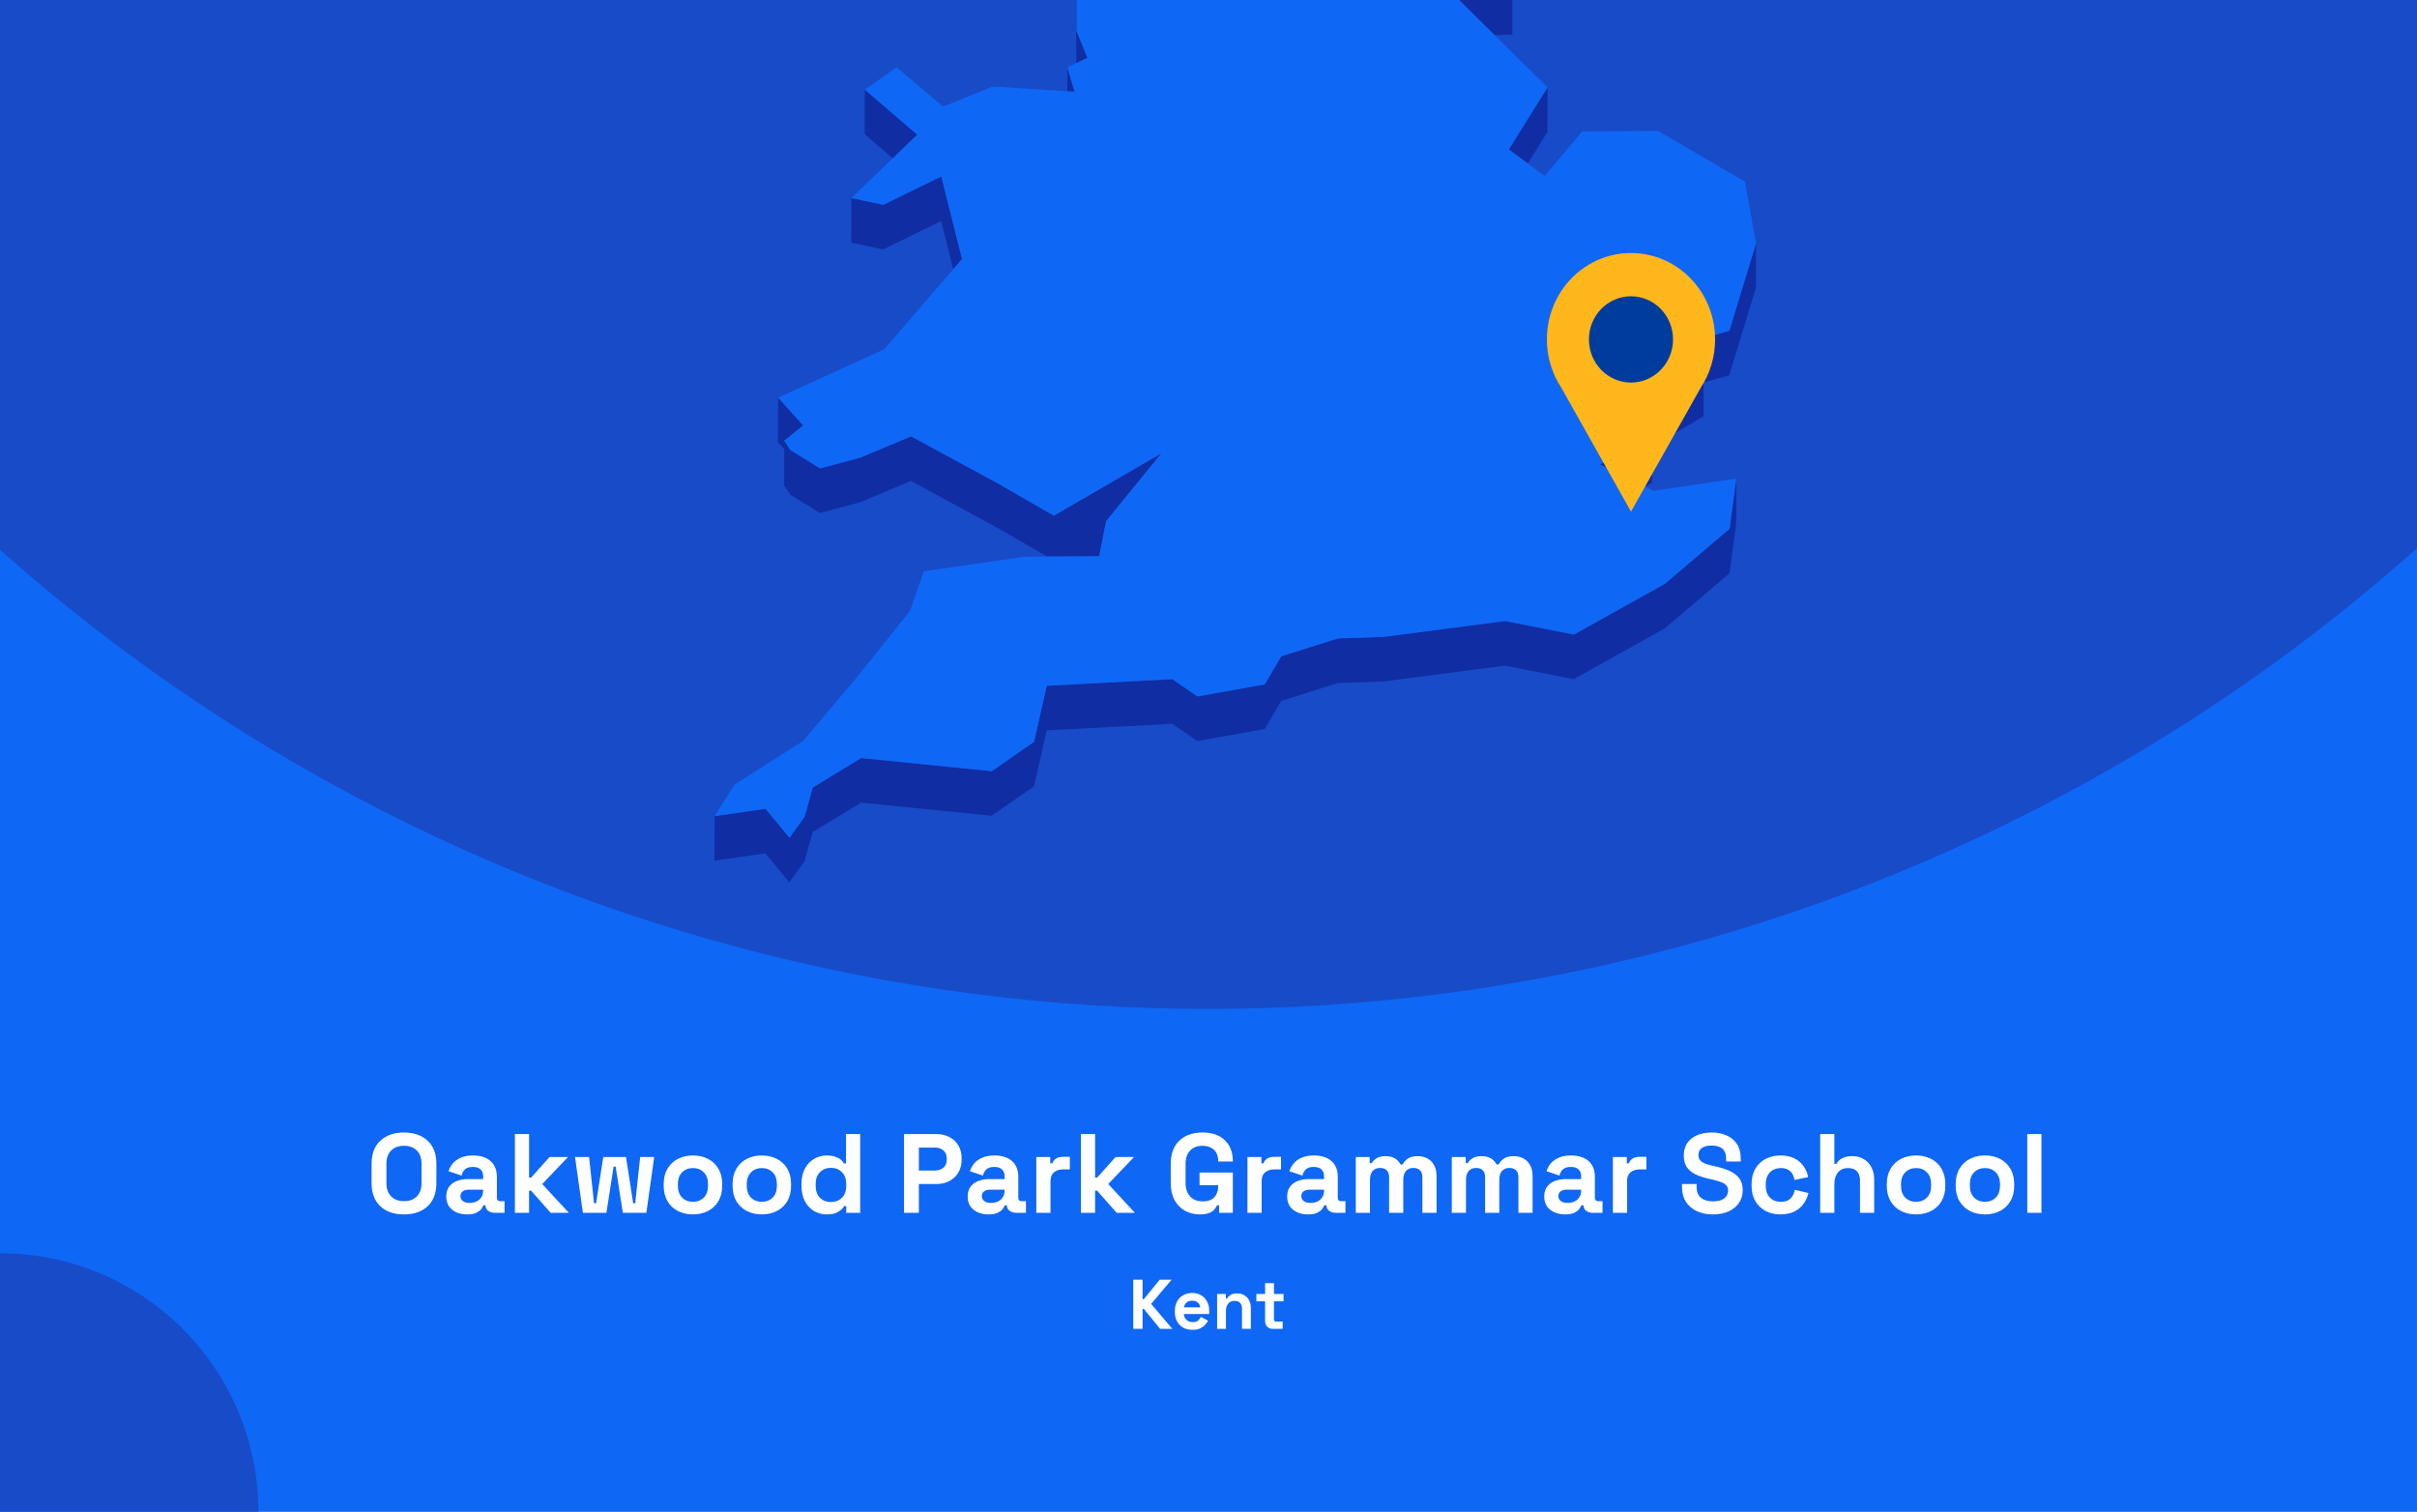
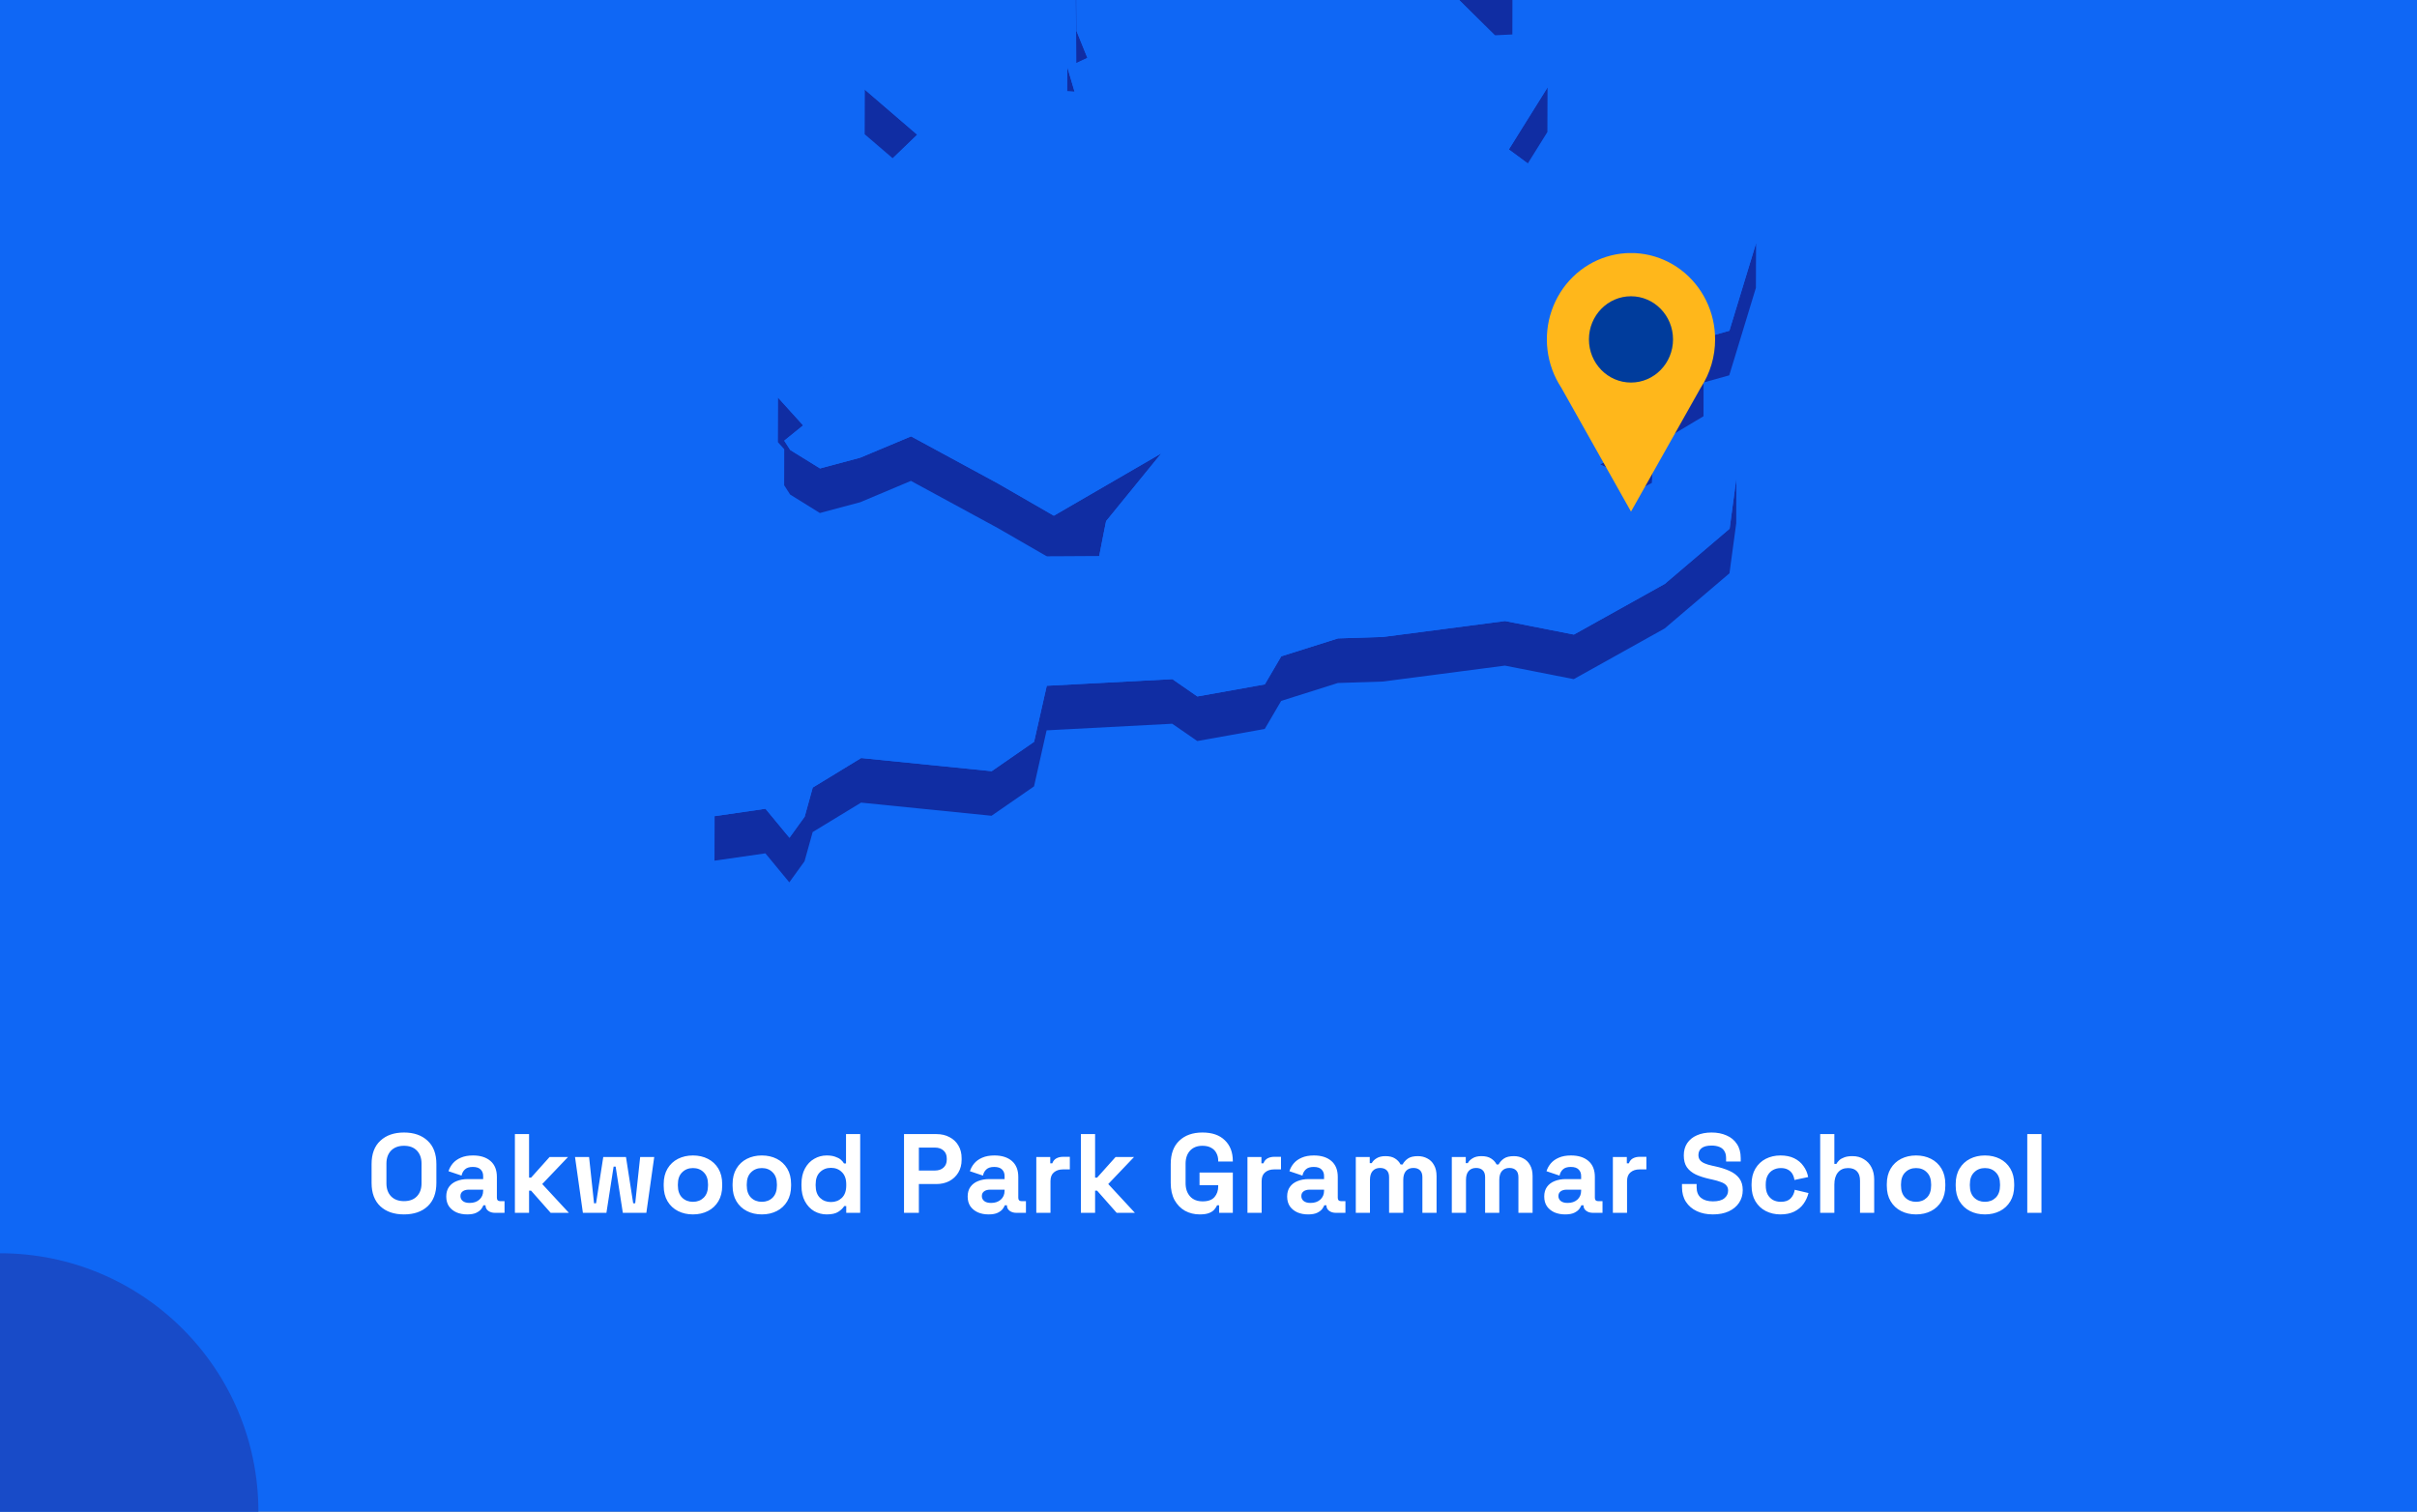
<svg xmlns="http://www.w3.org/2000/svg" fill="none" height="860" viewBox="0 0 1375 860" width="1375">
  <rect x="0" y="0" width="1375" height="860" fill="#808080" stroke="none" />
  <g clip-path="url(#clip0_1597_2583)">
    <rect fill="#0F67F5" height="860" width="1375" />
-     <circle cx="687" cy="-460" fill="#184BC8" r="1034" />
    <g clip-path="url(#clip1_1597_2583)">
      <path d="M850.394 20.083L860.36 19.602L860.404 -5.766L844.232 -5.022L815.866 -14.076L844.188 13.96L850.394 20.083Z" fill="#102DA3" />
      <path d="M599.12 -53.7L588.892 -72.201L569.749 -107.846L569.661 -82.479L588.805 -46.833L599.076 -28.333L612.145 -25.534L612.057 -0.603L612.32 35.917L612.363 35.873L618.614 32.943L612.451 17.722L612.145 -25.971L626.131 -47.927L599.12 -53.7Z" fill="#102DA3" />
      <path d="M611.314 52.185L607.206 38.321L607.162 51.923L611.314 52.185Z" fill="#102DA3" />
      <path d="M521.802 76.634L491.993 51.004L491.906 76.371L507.859 90.061L521.802 76.634Z" fill="#102DA3" />
      <path d="M869.145 92.992L880.29 75.104L880.378 49.736L858.349 85.032L869.145 92.992Z" fill="#102DA3" />
-       <path d="M484.257 138.04L502.395 141.889L535.395 125.75L542.3 153.13L547.283 147.356L535.482 100.383L502.483 116.522L484.3 112.673L484.257 138.04Z" fill="#102DA3" />
      <path d="M983.834 188.164L964.296 193.631L969.148 211.475L952.364 221.535L940.956 230.195L939.733 249.439L910.186 264.178L935.668 276.775L939.689 274.763L940.869 255.562L952.277 246.859L969.104 236.799L969.148 217.599L983.746 213.531L998.913 163.758L999 138.391L983.834 188.164Z" fill="#102DA3" />
      <path d="M449.509 281.365L466.424 291.862L489.327 285.739L518.217 273.58L567.651 300.434L595.711 316.617L599.47 316.573H603.272L625.301 316.442L628.098 302.14L629.235 296.498L660.66 257.922L599.513 293.393L567.738 275.067L518.305 248.256L489.371 260.372L466.512 266.495L449.553 255.998L446.144 250.706L456.896 242.002L442.647 226.257L442.56 251.58L446.144 255.56L446.1 276.073L449.509 281.365Z" fill="#102DA3" />
      <path d="M947.075 332.188L895.369 361.011L856.207 353.313L786.8 362.366L761.187 363.197L728.888 373.388L719.534 389.352L681.159 396.219L666.954 386.378L595.492 390.139L588.281 422.024L564.154 438.731L489.895 431.252L462.359 448.047L457.77 464.623L449.116 476.607L435.479 460.118L406.545 464.317L406.457 489.641L435.435 485.486L449.028 501.975L457.683 489.991L462.316 473.371L489.851 456.619L564.067 464.098L588.237 447.391L595.405 415.507L666.867 411.745L681.115 421.586L719.49 414.719L728.844 398.756L761.1 388.565L786.713 387.734L856.12 378.68L895.282 386.378L946.988 357.555L983.877 326.152L987.723 297.636L987.767 272.269L983.964 300.785L947.075 332.188Z" fill="#102DA3" />
      <path d="M939.733 249.439L940.956 230.195L952.364 221.535L969.148 211.475L964.296 193.631L983.834 188.164L999 138.391L992.662 103.314L943.229 74.492L900.09 74.798L878.717 100.121L869.145 92.992L858.349 85.032L880.378 49.736L850.395 20.083L844.188 13.96L815.866 -14.076L844.232 -5.022L860.404 -5.766L788.199 -113.49L750.304 -126.261L717.349 -218.108L715.12 -242.644L637.801 -305.057L623.771 -300.64L605.982 -295.041L596.76 -292.155L579.889 -298.015L606.026 -318.747L642.347 -333.53L627.093 -347.176L616.559 -356.535L672.592 -441.079L677.138 -466.271L694.534 -486.259L661.316 -515.869L570.317 -511.276L545.753 -498.855L519.878 -485.778L548.594 -528.334L545.972 -530.302L531.636 -540.842L595.23 -606.142L593.132 -618.082L597.765 -634.002L574.163 -633.827L499.511 -605.529L492.649 -623.374L478.618 -605.398L470.401 -626.523L458.95 -623.155L437.184 -549.459L452.831 -529.69L437.14 -529.602L421.143 -529.471L408.075 -467.146L421.012 -450.001L417.865 -428.745L414.587 -406.876L379.009 -387.457L382.593 -356.36L380.145 -351.462L369.306 -329.768L381.457 -325.176L446.45 -382.602L449.203 -373.986L446.406 -369.481L429.841 -342.627L419.22 -325.438L423.416 -303.614L421.405 -288.175L411.265 -208.792L422.717 -208.88L437.796 -271.248L445.182 -274.616L464.807 -262.151L494.091 -227.249L484.519 -213.21L467.386 -187.973L463.539 -158.801L450.689 -158.713L474.291 -119.132L481.328 -123.112L483.863 -144.368L511.661 -123.33L530.412 -140.038L568.787 -150.885L604.409 -164.355L584.172 -131.378L569.749 -107.847L588.893 -72.202L599.12 -53.701L626.131 -47.928L612.145 -25.972L612.451 17.721L618.614 32.942L612.363 35.872L612.32 35.916L607.206 38.321L611.314 52.186L607.162 51.923L564.766 49.212L536.531 60.671L510.088 38.278L491.993 51.005L521.802 76.635L507.859 90.062L484.3 112.674L502.483 116.523L535.482 100.384L547.283 147.357L542.3 153.13L503.051 198.661L442.647 226.258L456.896 242.004L446.144 250.707L449.553 256L466.512 266.496L489.371 260.373L518.305 248.258L567.738 275.069L599.513 293.395L660.66 257.924L629.235 296.5L628.098 302.142L625.301 316.444L603.272 316.575H599.47L595.711 316.619L582.861 316.706L525.56 325.016L517.649 347.628L485.568 387.604L456.808 421.587L417.865 446.342L406.545 464.318L435.479 460.12L449.116 476.608L457.77 464.624L462.359 448.048L489.895 431.253L564.154 438.732L588.281 422.025L595.492 390.141L666.954 386.379L681.159 396.22L719.534 389.353L728.888 373.389L761.188 363.199L786.8 362.368L856.208 353.314L895.37 361.012L947.076 332.189L983.965 300.786L987.767 272.27L940.607 279.224L935.668 276.775L910.186 264.178L939.733 249.439Z" fill="#0F67F5" />
    </g>
    <g clip-path="url(#clip2_1597_2583)">
      <path d="M975.699 193.106C975.707 185.428 973.961 177.856 970.601 170.996C967.24 164.136 962.359 158.181 956.349 153.607C950.339 149.034 943.368 145.97 935.995 144.663C928.623 143.355 921.054 143.839 913.896 146.077C906.739 148.314 900.193 152.243 894.783 157.547C889.373 162.851 885.251 169.382 882.747 176.617C880.243 183.852 879.428 191.589 880.366 199.206C881.303 206.823 883.969 214.108 888.148 220.477L908.008 255.76L927.855 291.055L947.715 255.76L967.551 220.526C972.878 212.428 975.716 202.876 975.699 193.106Z" fill="#FFB71B" />
      <path d="M927.843 217.639C941.055 217.639 951.765 206.649 951.765 193.092C951.765 179.536 941.055 168.546 927.843 168.546C914.632 168.546 903.922 179.536 903.922 193.092C903.922 206.649 914.632 217.639 927.843 217.639Z" fill="#003C9C" />
    </g>
    <path d="M229.82 690.896C224.188 690.896 219.708 689.36 216.38 686.288C213.052 683.173 211.388 678.736 211.388 672.976V662.224C211.388 656.464 213.052 652.048 216.38 648.976C219.708 645.861 224.188 644.304 229.82 644.304C235.452 644.304 239.932 645.861 243.26 648.976C246.588 652.048 248.252 656.464 248.252 662.224V672.976C248.252 678.736 246.588 683.173 243.26 686.288C239.932 689.36 235.452 690.896 229.82 690.896ZM229.82 683.344C232.977 683.344 235.43 682.427 237.18 680.592C238.929 678.757 239.804 676.304 239.804 673.232V661.968C239.804 658.896 238.929 656.443 237.18 654.608C235.43 652.773 232.977 651.856 229.82 651.856C226.705 651.856 224.252 652.773 222.46 654.608C220.71 656.443 219.836 658.896 219.836 661.968V673.232C219.836 676.304 220.71 678.757 222.46 680.592C224.252 682.427 226.705 683.344 229.82 683.344ZM265.774 690.896C263.512 690.896 261.486 690.512 259.694 689.744C257.902 688.933 256.472 687.781 255.406 686.288C254.382 684.752 253.87 682.896 253.87 680.72C253.87 678.544 254.382 676.731 255.406 675.28C256.472 673.787 257.923 672.677 259.758 671.952C261.635 671.184 263.768 670.8 266.158 670.8H274.862V669.008C274.862 667.515 274.392 666.299 273.454 665.36C272.515 664.379 271.022 663.888 268.974 663.888C266.968 663.888 265.475 664.357 264.494 665.296C263.512 666.192 262.872 667.365 262.574 668.816L255.15 666.32C255.662 664.699 256.472 663.227 257.582 661.904C258.734 660.539 260.248 659.451 262.126 658.64C264.046 657.787 266.371 657.36 269.102 657.36C273.283 657.36 276.59 658.405 279.022 660.496C281.454 662.587 282.67 665.616 282.67 669.584V681.424C282.67 682.704 283.267 683.344 284.462 683.344H287.022V690H281.646C280.067 690 278.766 689.616 277.742 688.848C276.718 688.08 276.206 687.056 276.206 685.776V685.712H274.99C274.819 686.224 274.435 686.907 273.838 687.76C273.24 688.571 272.302 689.296 271.022 689.936C269.742 690.576 267.992 690.896 265.774 690.896ZM267.182 684.368C269.443 684.368 271.278 683.749 272.686 682.512C274.136 681.232 274.862 679.547 274.862 677.456V676.816H266.734C265.24 676.816 264.067 677.136 263.214 677.776C262.36 678.416 261.934 679.312 261.934 680.464C261.934 681.616 262.382 682.555 263.278 683.28C264.174 684.005 265.475 684.368 267.182 684.368ZM292.918 690V645.2H300.982V669.968H302.134L312.63 658.256H323.126L308.47 673.616L323.638 690H313.27L302.134 677.392H300.982V690H292.918ZM331.603 690L327.123 658.256H335.123L337.939 684.56H339.091L343.187 658.256H356.115L360.211 684.56H361.363L364.179 658.256H372.179L367.699 690H354.323L350.227 663.696H349.075L344.979 690H331.603ZM394.209 690.896C391.052 690.896 388.214 690.256 385.697 688.976C383.18 687.696 381.196 685.84 379.745 683.408C378.294 680.976 377.569 678.053 377.569 674.64V673.616C377.569 670.203 378.294 667.28 379.745 664.848C381.196 662.416 383.18 660.56 385.697 659.28C388.214 658 391.052 657.36 394.209 657.36C397.366 657.36 400.204 658 402.721 659.28C405.238 660.56 407.222 662.416 408.673 664.848C410.124 667.28 410.849 670.203 410.849 673.616V674.64C410.849 678.053 410.124 680.976 408.673 683.408C407.222 685.84 405.238 687.696 402.721 688.976C400.204 690.256 397.366 690.896 394.209 690.896ZM394.209 683.728C396.684 683.728 398.732 682.939 400.353 681.36C401.974 679.739 402.785 677.435 402.785 674.448V673.808C402.785 670.821 401.974 668.539 400.353 666.96C398.774 665.339 396.726 664.528 394.209 664.528C391.734 664.528 389.686 665.339 388.065 666.96C386.444 668.539 385.633 670.821 385.633 673.808V674.448C385.633 677.435 386.444 679.739 388.065 681.36C389.686 682.939 391.734 683.728 394.209 683.728ZM433.397 690.896C430.239 690.896 427.402 690.256 424.885 688.976C422.367 687.696 420.383 685.84 418.933 683.408C417.482 680.976 416.757 678.053 416.757 674.64V673.616C416.757 670.203 417.482 667.28 418.933 664.848C420.383 662.416 422.367 660.56 424.885 659.28C427.402 658 430.239 657.36 433.397 657.36C436.554 657.36 439.391 658 441.909 659.28C444.426 660.56 446.41 662.416 447.861 664.848C449.311 667.28 450.037 670.203 450.037 673.616V674.64C450.037 678.053 449.311 680.976 447.861 683.408C446.41 685.84 444.426 687.696 441.909 688.976C439.391 690.256 436.554 690.896 433.397 690.896ZM433.397 683.728C435.871 683.728 437.919 682.939 439.541 681.36C441.162 679.739 441.973 677.435 441.973 674.448V673.808C441.973 670.821 441.162 668.539 439.541 666.96C437.962 665.339 435.914 664.528 433.397 664.528C430.922 664.528 428.874 665.339 427.253 666.96C425.631 668.539 424.821 670.821 424.821 673.808V674.448C424.821 677.435 425.631 679.739 427.253 681.36C428.874 682.939 430.922 683.728 433.397 683.728ZM470.28 690.896C467.763 690.896 465.395 690.277 463.176 689.04C461 687.76 459.251 685.904 457.928 683.472C456.605 681.04 455.944 678.096 455.944 674.64V673.616C455.944 670.16 456.605 667.216 457.928 664.784C459.251 662.352 461 660.517 463.176 659.28C465.352 658 467.72 657.36 470.28 657.36C472.2 657.36 473.8 657.595 475.08 658.064C476.403 658.491 477.469 659.045 478.28 659.728C479.091 660.411 479.709 661.136 480.136 661.904H481.288V645.2H489.352V690H481.416V686.16H480.264C479.539 687.355 478.408 688.443 476.872 689.424C475.379 690.405 473.181 690.896 470.28 690.896ZM472.712 683.856C475.187 683.856 477.256 683.067 478.92 681.488C480.584 679.867 481.416 677.52 481.416 674.448V673.808C481.416 670.736 480.584 668.411 478.92 666.832C477.299 665.211 475.229 664.4 472.712 664.4C470.237 664.4 468.168 665.211 466.504 666.832C464.84 668.411 464.008 670.736 464.008 673.808V674.448C464.008 677.52 464.84 679.867 466.504 681.488C468.168 683.067 470.237 683.856 472.712 683.856ZM514.286 690V645.2H532.719C535.535 645.2 538.009 645.776 540.143 646.928C542.319 648.037 544.004 649.616 545.199 651.664C546.436 653.712 547.055 656.144 547.055 658.96V659.856C547.055 662.629 546.415 665.061 545.135 667.152C543.897 669.2 542.191 670.8 540.015 671.952C537.881 673.061 535.449 673.616 532.719 673.616H522.735V690H514.286ZM522.735 665.936H531.887C533.892 665.936 535.513 665.381 536.751 664.272C537.988 663.163 538.607 661.648 538.607 659.728V659.088C538.607 657.168 537.988 655.653 536.751 654.544C535.513 653.435 533.892 652.88 531.887 652.88H522.735V665.936ZM562.399 690.896C560.137 690.896 558.111 690.512 556.319 689.744C554.527 688.933 553.097 687.781 552.031 686.288C551.007 684.752 550.495 682.896 550.495 680.72C550.495 678.544 551.007 676.731 552.031 675.28C553.097 673.787 554.548 672.677 556.383 671.952C558.26 671.184 560.393 670.8 562.783 670.8H571.487V669.008C571.487 667.515 571.017 666.299 570.079 665.36C569.14 664.379 567.647 663.888 565.599 663.888C563.593 663.888 562.1 664.357 561.119 665.296C560.137 666.192 559.497 667.365 559.199 668.816L551.775 666.32C552.287 664.699 553.097 663.227 554.207 661.904C555.359 660.539 556.873 659.451 558.751 658.64C560.671 657.787 562.996 657.36 565.727 657.36C569.908 657.36 573.215 658.405 575.647 660.496C578.079 662.587 579.295 665.616 579.295 669.584V681.424C579.295 682.704 579.892 683.344 581.087 683.344H583.647V690H578.271C576.692 690 575.391 689.616 574.367 688.848C573.343 688.08 572.831 687.056 572.831 685.776V685.712H571.615C571.444 686.224 571.06 686.907 570.463 687.76C569.865 688.571 568.927 689.296 567.647 689.936C566.367 690.576 564.617 690.896 562.399 690.896ZM563.807 684.368C566.068 684.368 567.903 683.749 569.311 682.512C570.761 681.232 571.487 679.547 571.487 677.456V676.816H563.359C561.865 676.816 560.692 677.136 559.839 677.776C558.985 678.416 558.559 679.312 558.559 680.464C558.559 681.616 559.007 682.555 559.903 683.28C560.799 684.005 562.1 684.368 563.807 684.368ZM589.543 690V658.256H597.479V661.84H598.631C599.1 660.56 599.868 659.621 600.935 659.024C602.044 658.427 603.324 658.128 604.775 658.128H608.615V665.296H604.647C602.599 665.296 600.913 665.851 599.591 666.96C598.268 668.027 597.607 669.691 597.607 671.952V690H589.543ZM614.918 690V645.2H622.982V669.968H624.134L634.63 658.256H645.126L630.47 673.616L645.638 690H635.27L624.134 677.392H622.982V690H614.918ZM682.525 690.896C679.453 690.896 676.658 690.213 674.141 688.848C671.666 687.44 669.682 685.413 668.189 682.768C666.738 680.08 666.013 676.816 666.013 672.976V662.224C666.013 656.464 667.634 652.048 670.877 648.976C674.119 645.861 678.514 644.304 684.061 644.304C689.565 644.304 693.81 645.776 696.797 648.72C699.826 651.621 701.341 655.568 701.341 660.56V660.816H693.021V660.304C693.021 658.725 692.679 657.296 691.997 656.016C691.357 654.736 690.375 653.733 689.053 653.008C687.73 652.24 686.066 651.856 684.061 651.856C681.074 651.856 678.727 652.773 677.021 654.608C675.314 656.443 674.461 658.939 674.461 662.096V673.104C674.461 676.219 675.314 678.736 677.021 680.656C678.727 682.533 681.117 683.472 684.189 683.472C687.261 683.472 689.501 682.661 690.909 681.04C692.317 679.419 693.021 677.371 693.021 674.896V674.256H682.397V667.088H701.341V690H693.533V685.712H692.381C692.082 686.437 691.591 687.205 690.909 688.016C690.269 688.827 689.287 689.509 687.965 690.064C686.642 690.619 684.829 690.896 682.525 690.896ZM709.668 690V658.256H717.604V661.84H718.756C719.225 660.56 719.993 659.621 721.06 659.024C722.169 658.427 723.449 658.128 724.9 658.128H728.74V665.296H724.772C722.724 665.296 721.038 665.851 719.716 666.96C718.393 668.027 717.732 669.691 717.732 671.952V690H709.668ZM744.149 690.896C741.887 690.896 739.861 690.512 738.069 689.744C736.277 688.933 734.847 687.781 733.781 686.288C732.757 684.752 732.245 682.896 732.245 680.72C732.245 678.544 732.757 676.731 733.781 675.28C734.847 673.787 736.298 672.677 738.133 671.952C740.01 671.184 742.143 670.8 744.533 670.8H753.237V669.008C753.237 667.515 752.767 666.299 751.829 665.36C750.89 664.379 749.397 663.888 747.349 663.888C745.343 663.888 743.85 664.357 742.869 665.296C741.887 666.192 741.247 667.365 740.949 668.816L733.525 666.32C734.037 664.699 734.847 663.227 735.957 661.904C737.109 660.539 738.623 659.451 740.501 658.64C742.421 657.787 744.746 657.36 747.477 657.36C751.658 657.36 754.965 658.405 757.397 660.496C759.829 662.587 761.045 665.616 761.045 669.584V681.424C761.045 682.704 761.642 683.344 762.837 683.344H765.397V690H760.021C758.442 690 757.141 689.616 756.117 688.848C755.093 688.08 754.581 687.056 754.581 685.776V685.712H753.365C753.194 686.224 752.81 686.907 752.213 687.76C751.615 688.571 750.677 689.296 749.397 689.936C748.117 690.576 746.367 690.896 744.149 690.896ZM745.557 684.368C747.818 684.368 749.653 683.749 751.061 682.512C752.511 681.232 753.237 679.547 753.237 677.456V676.816H745.109C743.615 676.816 742.442 677.136 741.589 677.776C740.735 678.416 740.309 679.312 740.309 680.464C740.309 681.616 740.757 682.555 741.653 683.28C742.549 684.005 743.85 684.368 745.557 684.368ZM771.293 690V658.256H779.229V661.712H780.381C780.935 660.645 781.853 659.728 783.133 658.96C784.413 658.149 786.098 657.744 788.189 657.744C790.45 657.744 792.263 658.192 793.629 659.088C794.994 659.941 796.039 661.072 796.765 662.48H797.917C798.642 661.115 799.666 659.984 800.989 659.088C802.311 658.192 804.189 657.744 806.621 657.744C808.583 657.744 810.354 658.171 811.933 659.024C813.554 659.835 814.834 661.093 815.773 662.8C816.754 664.464 817.245 666.576 817.245 669.136V690H809.181V669.712C809.181 667.963 808.733 666.661 807.837 665.808C806.941 664.912 805.682 664.464 804.061 664.464C802.226 664.464 800.797 665.061 799.773 666.256C798.791 667.408 798.301 669.072 798.301 671.248V690H790.237V669.712C790.237 667.963 789.789 666.661 788.893 665.808C787.997 664.912 786.738 664.464 785.117 664.464C783.282 664.464 781.853 665.061 780.829 666.256C779.847 667.408 779.357 669.072 779.357 671.248V690H771.293ZM825.918 690V658.256H833.854V661.712H835.006C835.56 660.645 836.478 659.728 837.758 658.96C839.038 658.149 840.723 657.744 842.814 657.744C845.075 657.744 846.888 658.192 848.254 659.088C849.619 659.941 850.664 661.072 851.39 662.48H852.542C853.267 661.115 854.291 659.984 855.614 659.088C856.936 658.192 858.814 657.744 861.246 657.744C863.208 657.744 864.979 658.171 866.558 659.024C868.179 659.835 869.459 661.093 870.398 662.8C871.379 664.464 871.87 666.576 871.87 669.136V690H863.806V669.712C863.806 667.963 863.358 666.661 862.462 665.808C861.566 664.912 860.307 664.464 858.686 664.464C856.851 664.464 855.422 665.061 854.398 666.256C853.416 667.408 852.926 669.072 852.926 671.248V690H844.862V669.712C844.862 667.963 844.414 666.661 843.518 665.808C842.622 664.912 841.363 664.464 839.742 664.464C837.907 664.464 836.478 665.061 835.454 666.256C834.472 667.408 833.982 669.072 833.982 671.248V690H825.918ZM890.399 690.896C888.137 690.896 886.111 690.512 884.319 689.744C882.527 688.933 881.097 687.781 880.031 686.288C879.007 684.752 878.495 682.896 878.495 680.72C878.495 678.544 879.007 676.731 880.031 675.28C881.097 673.787 882.548 672.677 884.383 671.952C886.26 671.184 888.393 670.8 890.783 670.8H899.487V669.008C899.487 667.515 899.017 666.299 898.079 665.36C897.14 664.379 895.647 663.888 893.599 663.888C891.593 663.888 890.1 664.357 889.119 665.296C888.137 666.192 887.497 667.365 887.199 668.816L879.775 666.32C880.287 664.699 881.097 663.227 882.207 661.904C883.359 660.539 884.873 659.451 886.751 658.64C888.671 657.787 890.996 657.36 893.727 657.36C897.908 657.36 901.215 658.405 903.647 660.496C906.079 662.587 907.295 665.616 907.295 669.584V681.424C907.295 682.704 907.892 683.344 909.087 683.344H911.647V690H906.271C904.692 690 903.391 689.616 902.367 688.848C901.343 688.08 900.831 687.056 900.831 685.776V685.712H899.615C899.444 686.224 899.06 686.907 898.463 687.76C897.865 688.571 896.927 689.296 895.647 689.936C894.367 690.576 892.617 690.896 890.399 690.896ZM891.807 684.368C894.068 684.368 895.903 683.749 897.311 682.512C898.761 681.232 899.487 679.547 899.487 677.456V676.816H891.359C889.865 676.816 888.692 677.136 887.839 677.776C886.985 678.416 886.559 679.312 886.559 680.464C886.559 681.616 887.007 682.555 887.903 683.28C888.799 684.005 890.1 684.368 891.807 684.368ZM917.543 690V658.256H925.479V661.84H926.631C927.1 660.56 927.868 659.621 928.935 659.024C930.044 658.427 931.324 658.128 932.775 658.128H936.615V665.296H932.647C930.599 665.296 928.913 665.851 927.591 666.96C926.268 668.027 925.607 669.691 925.607 671.952V690H917.543ZM974.464 690.896C971.008 690.896 967.957 690.277 965.312 689.04C962.666 687.803 960.597 686.032 959.104 683.728C957.61 681.424 956.864 678.651 956.864 675.408V673.616H965.184V675.408C965.184 678.096 966.016 680.123 967.68 681.488C969.344 682.811 971.605 683.472 974.464 683.472C977.365 683.472 979.52 682.896 980.928 681.744C982.378 680.592 983.104 679.12 983.104 677.328C983.104 676.091 982.741 675.088 982.016 674.32C981.333 673.552 980.309 672.933 978.944 672.464C977.621 671.952 976 671.483 974.08 671.056L972.608 670.736C969.536 670.053 966.89 669.2 964.672 668.176C962.496 667.109 960.81 665.723 959.616 664.016C958.464 662.309 957.888 660.091 957.888 657.36C957.888 654.629 958.528 652.304 959.808 650.384C961.13 648.421 962.965 646.928 965.312 645.904C967.701 644.837 970.496 644.304 973.696 644.304C976.896 644.304 979.733 644.859 982.208 645.968C984.725 647.035 986.688 648.656 988.096 650.832C989.546 652.965 990.272 655.653 990.272 658.896V660.816H981.952V658.896C981.952 657.189 981.61 655.824 980.928 654.8C980.288 653.733 979.349 652.965 978.112 652.496C976.874 651.984 975.402 651.728 973.696 651.728C971.136 651.728 969.237 652.219 968 653.2C966.805 654.139 966.208 655.44 966.208 657.104C966.208 658.213 966.485 659.152 967.04 659.92C967.637 660.688 968.512 661.328 969.664 661.84C970.816 662.352 972.288 662.8 974.08 663.184L975.552 663.504C978.752 664.187 981.525 665.061 983.872 666.128C986.261 667.195 988.117 668.603 989.44 670.352C990.762 672.101 991.424 674.341 991.424 677.072C991.424 679.803 990.72 682.213 989.312 684.304C987.946 686.352 985.984 687.973 983.424 689.168C980.906 690.32 977.92 690.896 974.464 690.896ZM1012.89 690.896C1009.82 690.896 1007.03 690.256 1004.51 688.976C1002.03 687.696 1000.07 685.84 998.62 683.408C997.169 680.976 996.444 678.032 996.444 674.576V673.68C996.444 670.224 997.169 667.28 998.62 664.848C1000.07 662.416 1002.03 660.56 1004.51 659.28C1007.03 658 1009.82 657.36 1012.89 657.36C1015.92 657.36 1018.52 657.893 1020.7 658.96C1022.88 660.027 1024.63 661.499 1025.95 663.376C1027.31 665.211 1028.21 667.301 1028.64 669.648L1020.83 671.312C1020.66 670.032 1020.27 668.88 1019.68 667.856C1019.08 666.832 1018.23 666.021 1017.12 665.424C1016.05 664.827 1014.71 664.528 1013.08 664.528C1011.46 664.528 1009.99 664.891 1008.67 665.616C1007.39 666.299 1006.36 667.344 1005.6 668.752C1004.87 670.117 1004.51 671.803 1004.51 673.808V674.448C1004.51 676.453 1004.87 678.16 1005.6 679.568C1006.36 680.933 1007.39 681.979 1008.67 682.704C1009.99 683.387 1011.46 683.728 1013.08 683.728C1015.52 683.728 1017.35 683.109 1018.59 681.872C1019.87 680.592 1020.68 678.928 1021.02 676.88L1028.83 678.736C1028.27 680.997 1027.31 683.067 1025.95 684.944C1024.63 686.779 1022.88 688.229 1020.7 689.296C1018.52 690.363 1015.92 690.896 1012.89 690.896ZM1035.48 690V645.2H1043.54V662.16H1044.7C1045.04 661.477 1045.57 660.795 1046.3 660.112C1047.02 659.429 1047.98 658.875 1049.18 658.448C1050.41 657.979 1051.97 657.744 1053.85 657.744C1056.32 657.744 1058.48 658.32 1060.31 659.472C1062.19 660.581 1063.64 662.139 1064.66 664.144C1065.69 666.107 1066.2 668.411 1066.2 671.056V690H1058.14V671.696C1058.14 669.307 1057.54 667.515 1056.34 666.32C1055.19 665.125 1053.53 664.528 1051.35 664.528C1048.88 664.528 1046.96 665.36 1045.59 667.024C1044.23 668.645 1043.54 670.928 1043.54 673.872V690H1035.48ZM1090.02 690.896C1086.86 690.896 1084.03 690.256 1081.51 688.976C1078.99 687.696 1077.01 685.84 1075.56 683.408C1074.11 680.976 1073.38 678.053 1073.38 674.64V673.616C1073.38 670.203 1074.11 667.28 1075.56 664.848C1077.01 662.416 1078.99 660.56 1081.51 659.28C1084.03 658 1086.86 657.36 1090.02 657.36C1093.18 657.36 1096.02 658 1098.53 659.28C1101.05 660.56 1103.03 662.416 1104.49 664.848C1105.94 667.28 1106.66 670.203 1106.66 673.616V674.64C1106.66 678.053 1105.94 680.976 1104.49 683.408C1103.03 685.84 1101.05 687.696 1098.53 688.976C1096.02 690.256 1093.18 690.896 1090.02 690.896ZM1090.02 683.728C1092.5 683.728 1094.54 682.939 1096.17 681.36C1097.79 679.739 1098.6 677.435 1098.6 674.448V673.808C1098.6 670.821 1097.79 668.539 1096.17 666.96C1094.59 665.339 1092.54 664.528 1090.02 664.528C1087.55 664.528 1085.5 665.339 1083.88 666.96C1082.26 668.539 1081.45 670.821 1081.45 673.808V674.448C1081.45 677.435 1082.26 679.739 1083.88 681.36C1085.5 682.939 1087.55 683.728 1090.02 683.728ZM1129.21 690.896C1126.05 690.896 1123.21 690.256 1120.7 688.976C1118.18 687.696 1116.2 685.84 1114.75 683.408C1113.29 680.976 1112.57 678.053 1112.57 674.64V673.616C1112.57 670.203 1113.29 667.28 1114.75 664.848C1116.2 662.416 1118.18 660.56 1120.7 659.28C1123.21 658 1126.05 657.36 1129.21 657.36C1132.37 657.36 1135.2 658 1137.72 659.28C1140.24 660.56 1142.22 662.416 1143.67 664.848C1145.12 667.28 1145.85 670.203 1145.85 673.616V674.64C1145.85 678.053 1145.12 680.976 1143.67 683.408C1142.22 685.84 1140.24 687.696 1137.72 688.976C1135.2 690.256 1132.37 690.896 1129.21 690.896ZM1129.21 683.728C1131.68 683.728 1133.73 682.939 1135.35 681.36C1136.97 679.739 1137.79 677.435 1137.79 674.448V673.808C1137.79 670.821 1136.97 668.539 1135.35 666.96C1133.77 665.339 1131.73 664.528 1129.21 664.528C1126.73 664.528 1124.69 665.339 1123.07 666.96C1121.44 668.539 1120.63 670.821 1120.63 673.808V674.448C1120.63 677.435 1121.44 679.739 1123.07 681.36C1124.69 682.939 1126.73 683.728 1129.21 683.728ZM1153.29 690V645.2H1161.36V690H1153.29Z" fill="white" />
-     <path d="M644.699 756V728H649.979V739.12H650.699L659.779 728H666.539L654.859 741.8L666.939 756H659.979L650.699 744.64H649.979V756H644.699ZM678.352 756.56C676.378 756.56 674.632 756.147 673.112 755.32C671.618 754.467 670.445 753.28 669.592 751.76C668.765 750.213 668.352 748.4 668.352 746.32V745.84C668.352 743.76 668.765 741.96 669.592 740.44C670.418 738.893 671.578 737.707 673.072 736.88C674.565 736.027 676.298 735.6 678.272 735.6C680.218 735.6 681.912 736.04 683.352 736.92C684.792 737.773 685.912 738.973 686.712 740.52C687.512 742.04 687.912 743.813 687.912 745.84V747.56H673.472C673.525 748.92 674.032 750.027 674.992 750.88C675.952 751.733 677.125 752.16 678.512 752.16C679.925 752.16 680.965 751.853 681.632 751.24C682.298 750.627 682.805 749.947 683.152 749.2L687.272 751.36C686.898 752.053 686.352 752.813 685.632 753.64C684.938 754.44 684.005 755.133 682.832 755.72C681.658 756.28 680.165 756.56 678.352 756.56ZM673.512 743.8H682.792C682.685 742.653 682.218 741.733 681.392 741.04C680.592 740.347 679.538 740 678.232 740C676.872 740 675.792 740.347 674.992 741.04C674.192 741.733 673.698 742.653 673.512 743.8ZM692.398 756V736.16H697.358V738.76H698.078C698.398 738.067 698.998 737.413 699.878 736.8C700.758 736.16 702.091 735.84 703.878 735.84C705.424 735.84 706.771 736.2 707.918 736.92C709.091 737.613 709.998 738.587 710.638 739.84C711.278 741.067 711.598 742.507 711.598 744.16V756H706.558V744.56C706.558 743.067 706.184 741.947 705.438 741.2C704.718 740.453 703.678 740.08 702.318 740.08C700.771 740.08 699.571 740.6 698.718 741.64C697.864 742.653 697.438 744.08 697.438 745.92V756H692.398ZM724.099 756C722.793 756 721.726 755.6 720.899 754.8C720.099 753.973 719.699 752.88 719.699 751.52V740.32H714.739V736.16H719.699V730H724.739V736.16H730.179V740.32H724.739V750.64C724.739 751.44 725.113 751.84 725.859 751.84H729.699V756H724.099Z" fill="white" />
    <circle cx="147" cy="147" fill="#184BC8" r="147" transform="matrix(-1 0 0 1 147 713)" />
  </g>
  <defs>
    <clipPath id="clip0_1597_2583">
      <rect fill="white" height="860" width="1375" />
    </clipPath>
    <clipPath id="clip1_1597_2583">
      <rect fill="white" height="1135.98" transform="translate(240.5 -634)" width="758.5" />
    </clipPath>
    <clipPath id="clip2_1597_2583">
      <rect fill="white" height="147.092" transform="translate(880 144)" width="95.699" />
    </clipPath>
  </defs>
</svg>